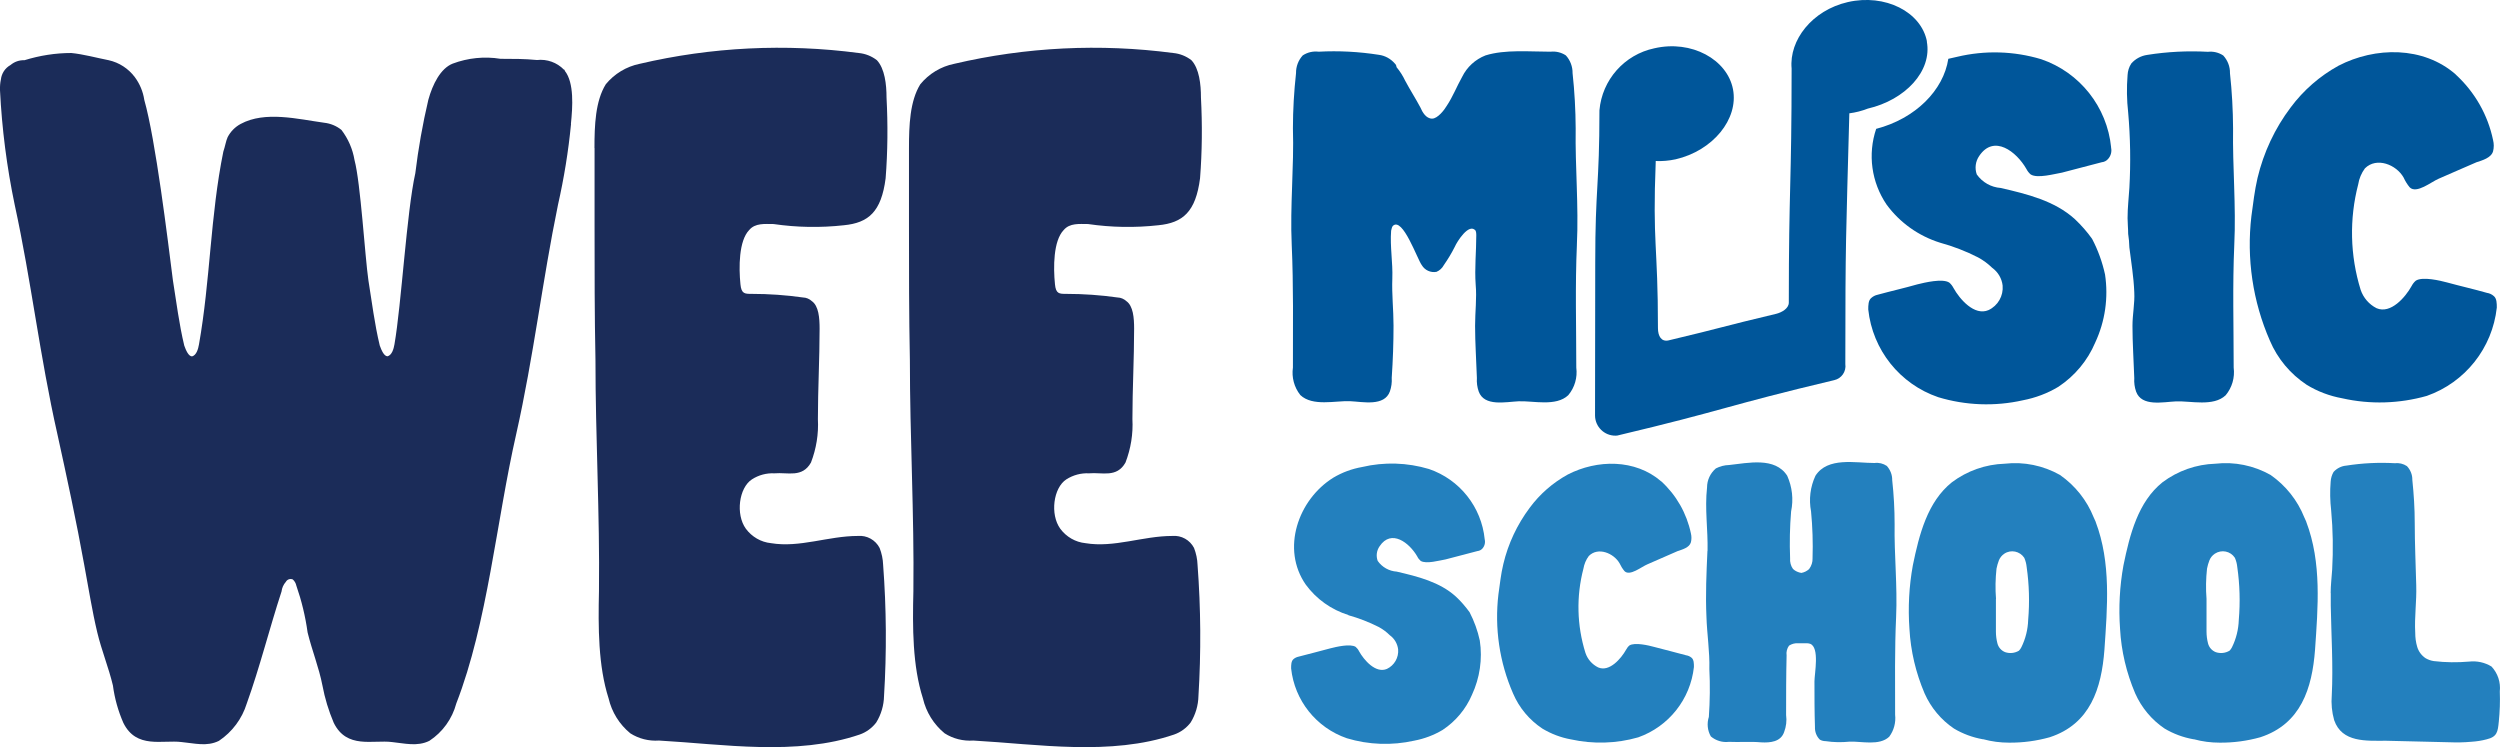
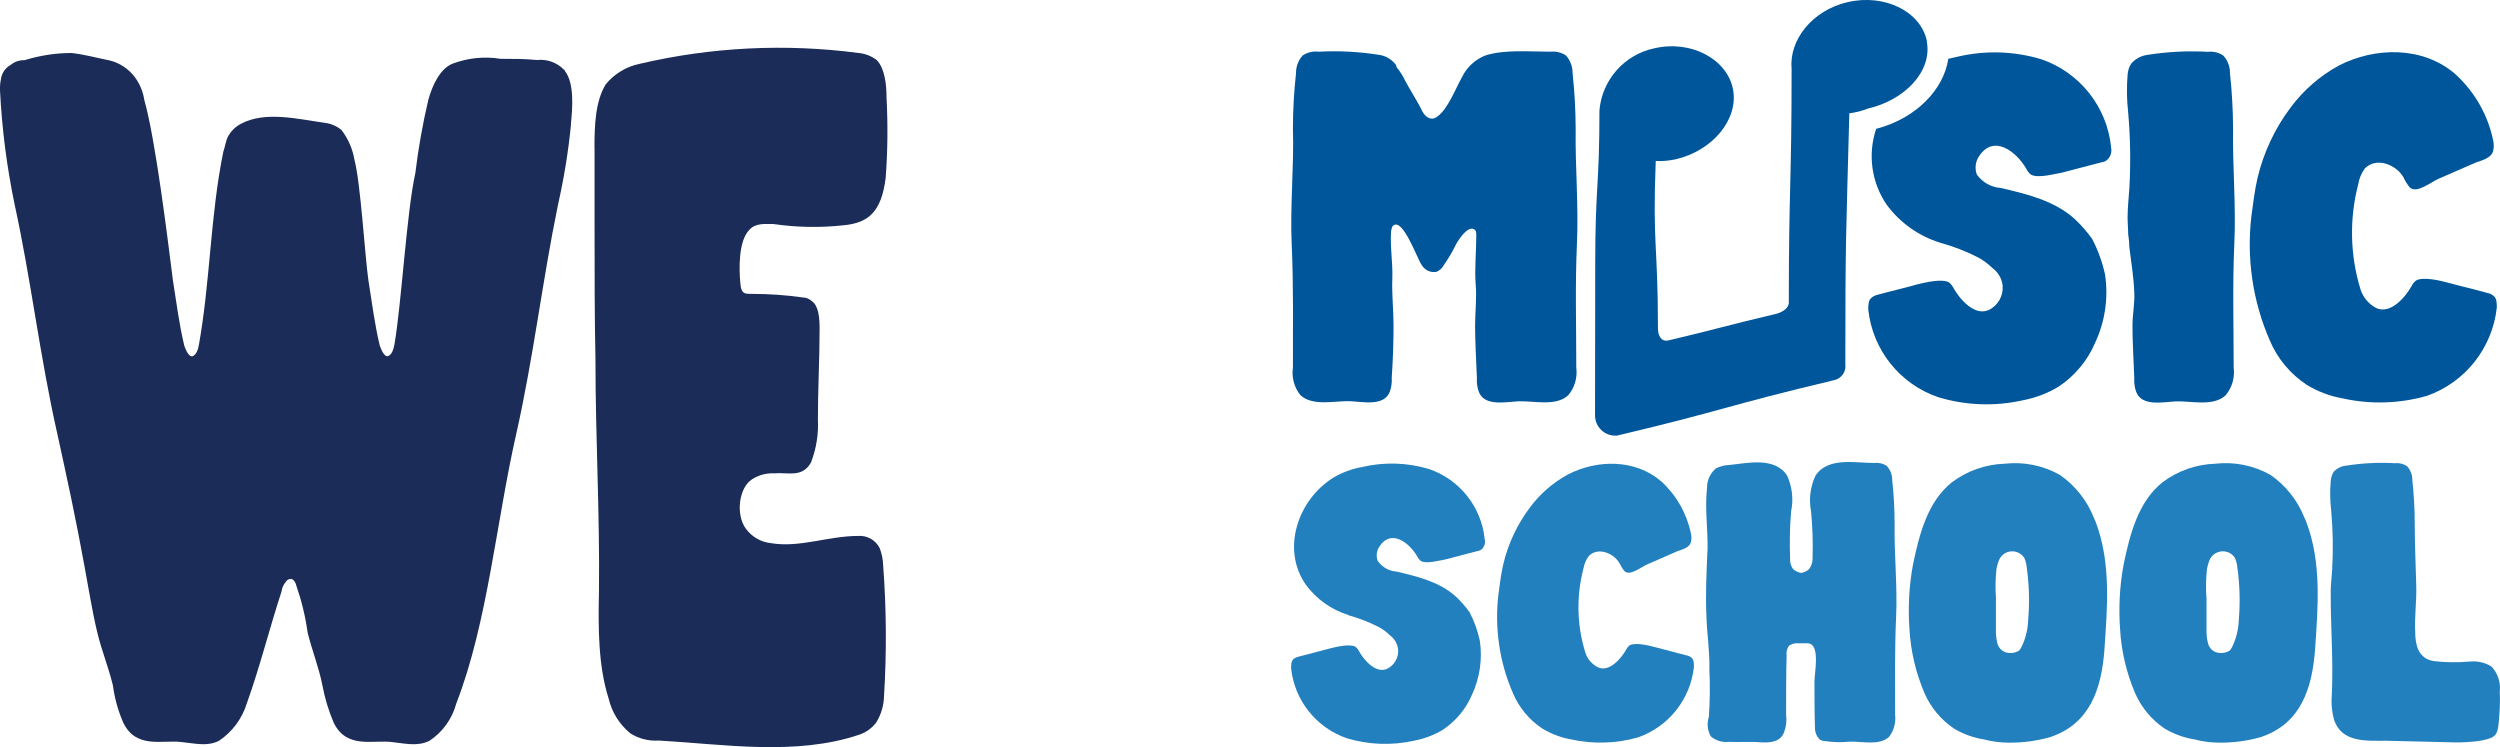
<svg xmlns="http://www.w3.org/2000/svg" id="Layer_2" data-name="Layer 2" viewBox="0 0 249.51 74.58">
  <defs>
    <style>
      .cls-1 {
        fill: #1b2c59;
      }

      .cls-2 {
        fill: #2380be;
      }

      .cls-3 {
        fill: #00569a;
      }
    </style>
  </defs>
  <g id="Layer_1-2" data-name="Layer 1">
    <g>
      <path id="Path_1" data-name="Path 1" class="cls-1" d="M56.99,12.38c-.26,2.71-.7,5.4-1.3,8.06-1.56,7.57-2.43,15.15-4.16,22.84-2,8.77-2.86,18.87-5.99,26.93-.41,1.53-1.36,2.86-2.69,3.73-1.21.6-2.51.24-3.73.12-1.91-.24-4.51.72-5.81-1.92-.51-1.2-.89-2.45-1.13-3.73-.35-1.8-1.04-3.49-1.48-5.29-.22-1.6-.6-3.17-1.13-4.69-.05-.23-.17-.44-.35-.6-.26-.11-.56,0-.69.24-.24.27-.39.61-.43.96-1.22,3.73-2.17,7.57-3.47,11.18-.47,1.52-1.45,2.84-2.78,3.73-1.21.6-2.43.24-3.73.12-1.91-.24-4.51.72-5.81-1.92-.52-1.19-.87-2.44-1.04-3.73-.43-1.8-1.13-3.49-1.56-5.29-.52-2.16-.87-4.45-1.3-6.73-.78-4.33-1.74-8.78-2.69-13.1-1.74-7.69-2.6-15.27-4.25-22.84C.68,16.67.19,12.85,0,9.01c-.01-.36.01-.73.09-1.08.07-.61.42-1.14.96-1.44.39-.33.88-.5,1.39-.48,1.52-.47,3.09-.72,4.68-.72,1.21.12,2.51.48,3.73.72,1.04.23,1.96.83,2.6,1.68.5.67.83,1.46.95,2.28,1.13,3.97,2.34,13.94,2.86,18.03.35,2.16.61,4.33,1.13,6.49.17.48.43,1.08.78,1.08.43-.12.61-.72.69-1.2,1.13-6.37,1.13-12.86,2.43-19.24.17-.48.26-1.08.43-1.44.29-.56.74-1.02,1.3-1.32,2.43-1.32,5.72-.48,8.33-.12.64.07,1.24.32,1.73.72.67.88,1.12,1.91,1.3,3,.61,2.28,1.04,9.62,1.39,12.02.35,2.16.61,4.33,1.13,6.49.17.48.43,1.08.78,1.08.43-.12.61-.72.69-1.2.69-3.97,1.22-13.22,2.08-17.07.3-2.47.73-4.91,1.3-7.33.43-1.56,1.22-3.13,2.43-3.61,1.52-.57,3.17-.74,4.77-.48,1.22,0,2.43,0,3.64.12,1-.11,1.99.24,2.69.96q.09,0,.09.12c.95,1.2.78,3.61.61,5.29" />
      <path id="Path_2" data-name="Path 2" class="cls-1" d="M59.33,14.78c0-2.28.09-4.69,1.13-6.37.86-1.05,2.06-1.77,3.38-2.04,7.16-1.68,14.57-2.04,21.86-1.08.66.06,1.29.31,1.82.72.78.84.96,2.4.96,3.73.14,2.68.12,5.37-.09,8.05-.43,3.37-1.73,4.45-4.16,4.69-2.34.26-4.7.22-7.03-.12-.87,0-1.82-.12-2.43.6-1.04,1.08-1.04,3.73-.87,5.41.09.96.43.96,1.13.96,1.71,0,3.42.12,5.12.36.32.01.63.14.87.36.69.48.78,1.68.78,2.76,0,3.01-.17,6.01-.17,9.02.08,1.48-.16,2.95-.69,4.33-.87,1.56-2.34.96-3.64,1.08-.8-.04-1.58.17-2.25.6-1.3.84-1.65,3.49-.61,4.93.6.81,1.51,1.34,2.51,1.44,2.86.48,5.72-.72,8.67-.72.9-.08,1.76.4,2.17,1.2.21.54.33,1.11.35,1.68.33,4.36.36,8.74.09,13.1-.02.93-.29,1.85-.78,2.64-.42.55-.99.97-1.65,1.2-6.33,2.16-13.62.96-20.03.6-1.01.07-2.01-.18-2.86-.72-1.09-.89-1.85-2.12-2.17-3.49-1.04-3.25-1.04-7.09-.96-10.7.09-7.69-.35-15.27-.35-23.08-.09-4.45-.09-8.9-.09-13.34v-7.8Z" />
-       <path id="Path_3" data-name="Path 3" class="cls-1" d="M90.72,14.78c0-2.28.09-4.69,1.13-6.37.86-1.05,2.05-1.77,3.38-2.04,7.16-1.68,14.57-2.04,21.86-1.08.66.06,1.29.31,1.82.72.78.84.95,2.4.95,3.73.14,2.68.12,5.37-.09,8.05-.43,3.37-1.73,4.45-4.16,4.69-2.34.26-4.7.22-7.02-.12-.87,0-1.82-.12-2.43.6-1.04,1.08-1.04,3.73-.87,5.41.09.96.43.96,1.13.96,1.71,0,3.42.12,5.12.36.32.01.63.14.87.36.69.48.78,1.68.78,2.76,0,3.01-.17,6.01-.17,9.02.08,1.48-.16,2.95-.69,4.33-.87,1.56-2.34.96-3.64,1.08-.8-.04-1.58.17-2.26.6-1.3.84-1.65,3.49-.61,4.93.6.81,1.51,1.34,2.51,1.44,2.86.48,5.73-.72,8.67-.72.9-.08,1.76.4,2.17,1.2.21.54.33,1.11.35,1.68.33,4.36.36,8.74.09,13.1-.02.93-.29,1.85-.78,2.64-.42.55-.99.97-1.65,1.2-6.33,2.16-13.62.96-20.04.6-1.01.07-2.01-.18-2.86-.72-1.09-.89-1.85-2.12-2.17-3.49-1.04-3.25-1.04-7.09-.95-10.7.09-7.69-.35-15.27-.35-23.08-.09-4.45-.09-8.9-.09-13.34v-7.8Z" />
      <path id="Path_4" data-name="Path 4" class="cls-2" d="M134.57,61.38c-1.7-.53-3.19-1.59-4.24-3.02-2.49-3.56-.78-8.49,2.73-10.68.89-.53,1.86-.89,2.88-1.07,2.21-.52,4.51-.45,6.68.2,3.07,1.05,5.24,3.79,5.56,7.02.08.33-.01.68-.24.93-.13.14-.3.22-.49.24-1.07.29-2.1.54-3.17.83-.59.1-1.95.49-2.49.15-.14-.12-.26-.27-.34-.44-.78-1.36-2.59-2.78-3.76-1.02-.3.43-.37.97-.19,1.46.44.63,1.14,1.02,1.9,1.07,2.1.49,4.29,1.03,5.9,2.49.51.47.96,1,1.37,1.56.46.89.81,1.85,1.02,2.83.28,1.84,0,3.73-.78,5.41-.61,1.43-1.63,2.65-2.93,3.51-.87.52-1.83.88-2.83,1.07-2.23.5-4.55.42-6.73-.24-3.05-1.05-5.22-3.77-5.56-6.97,0-.34,0-.73.24-.93.14-.12.31-.2.49-.24,1.07-.29,2.15-.54,3.17-.83.59-.15,2-.49,2.54-.15.14.12.26.27.34.44.49.88,1.66,2.24,2.78,1.76.74-.35,1.19-1.13,1.12-1.95-.07-.57-.37-1.08-.83-1.41-.33-.33-.71-.61-1.12-.83-.97-.49-1.98-.88-3.02-1.17" />
      <path id="Path_5" data-name="Path 5" class="cls-2" d="M165.78,48.02c1.52,1.38,2.56,3.21,2.98,5.22.07.29.07.59,0,.88-.15.54-.88.73-1.32.88-1.02.44-2,.88-3.02,1.32-.59.24-1.76,1.22-2.29.68-.2-.24-.36-.5-.49-.78-.59-1.02-2.15-1.66-3.07-.73-.28.37-.46.81-.54,1.27-.72,2.76-.65,5.67.2,8.39.21.64.67,1.16,1.27,1.46,1.12.49,2.29-.88,2.78-1.75.09-.17.2-.32.34-.44.54-.34,1.95,0,2.49.15,1.07.29,2.14.54,3.17.83.2.03.38.11.54.24.24.2.24.58.24.93-.35,3.21-2.51,5.94-5.56,7.02-2.19.63-4.51.69-6.73.2-1-.18-1.96-.55-2.83-1.07-1.3-.86-2.32-2.08-2.93-3.51-1.36-3.11-1.86-6.53-1.46-9.9.15-1.02.24-2,.49-3.02.48-2.03,1.38-3.94,2.63-5.61,1.01-1.37,2.31-2.5,3.8-3.32,2.93-1.51,6.73-1.56,9.32.68" />
      <path id="Path_6" data-name="Path 6" class="cls-2" d="M170.42,54.99c.05-2.14-.29-4.19-.05-6.34,0-.73.32-1.42.88-1.9.41-.21.86-.33,1.32-.34,1.9-.2,4.58-.83,5.8,1.07.5,1.12.64,2.36.39,3.56-.13,1.56-.16,3.12-.1,4.68-.03.38.07.76.29,1.07.23.21.52.34.83.39.29-.05.57-.19.78-.39.23-.31.36-.69.34-1.07.05-1.56,0-3.13-.15-4.68-.23-1.2-.08-2.45.44-3.56,1.22-1.9,4-1.27,5.9-1.27.43-.06.86.05,1.22.29.35.39.55.89.54,1.42.16,1.46.24,2.92.24,4.39-.05,3.07.29,6.15.15,9.27-.15,3.22-.1,6.49-.1,9.75.09.78-.12,1.57-.59,2.2-.98.93-2.78.44-3.95.49-.8.08-1.6.07-2.39-.05-.2,0-.41-.05-.58-.15-.34-.33-.51-.79-.49-1.27-.05-1.51-.05-3.02-.05-4.54,0-.78.54-3.41-.44-3.76-.13-.04-.26-.06-.39-.05h-.83c-.31-.02-.62.07-.88.24-.2.28-.29.63-.24.97-.05,2-.05,4-.05,5.95.08.58.01,1.16-.2,1.71-.34.97-1.37,1.07-2.29,1.02-1.07-.1-2.15,0-3.22-.05-.65.08-1.3-.12-1.8-.54-.34-.59-.41-1.3-.2-1.95.11-1.59.13-3.19.05-4.78.05-1.71-.24-3.51-.29-5.22-.1-2.19,0-4.39.1-6.58" />
      <path id="Path_7" data-name="Path 7" class="cls-2" d="M209.15,52.07c1.56,4.1,1.17,8.53.88,12.78-.29,3.85-1.41,7.41-5.46,8.73-1.32.37-2.68.55-4.05.54-.87,0-1.74-.11-2.58-.34h-.05c-1.02-.18-1.99-.54-2.88-1.07-1.29-.87-2.3-2.09-2.93-3.51-.87-2.04-1.39-4.22-1.51-6.44-.15-2.12-.04-4.25.34-6.34.63-3.07,1.46-6.34,3.9-8.29,1.52-1.14,3.36-1.79,5.27-1.85,1.91-.22,3.84.18,5.51,1.12,1.51,1.05,2.69,2.53,3.37,4.24.05.15.15.29.2.44M199.2,59.77v3.27c0,.39.05.79.15,1.17.1.4.39.73.78.88.46.15.95.1,1.37-.15.1-.1.18-.22.24-.34.42-.85.65-1.78.68-2.73.15-1.76.1-3.52-.15-5.27-.03-.32-.11-.63-.24-.93-.44-.66-1.33-.85-1.99-.41-.24.16-.43.39-.54.66-.1.27-.19.55-.24.83-.11,1-.13,2.02-.05,3.02" />
      <path id="Path_8" data-name="Path 8" class="cls-2" d="M230.17,52.07c1.56,4.1,1.17,8.53.88,12.78-.29,3.85-1.41,7.41-5.46,8.73-1.32.37-2.68.55-4.05.54-.87,0-1.74-.11-2.58-.34h-.05c-1.02-.18-1.99-.54-2.88-1.07-1.29-.87-2.3-2.09-2.93-3.51-.87-2.04-1.39-4.22-1.51-6.44-.15-2.12-.04-4.25.34-6.34.63-3.07,1.46-6.34,3.9-8.29,1.52-1.14,3.36-1.79,5.27-1.85,1.91-.22,3.84.18,5.51,1.12,1.51,1.05,2.69,2.53,3.37,4.24.05.15.15.29.2.44M220.22,59.77v3.27c0,.39.05.79.15,1.17.1.4.39.73.78.88.46.15.95.1,1.37-.15.1-.1.18-.22.24-.34.42-.85.65-1.78.68-2.73.15-1.76.1-3.52-.15-5.27-.03-.32-.11-.63-.24-.93-.44-.67-1.33-.85-2-.41-.24.16-.43.39-.54.66-.1.27-.19.55-.24.83-.11,1-.13,2.02-.05,3.02" />
      <path id="Path_9" data-name="Path 9" class="cls-2" d="M232.61,59.19c0-.78.1-1.56.15-2.34.11-1.97.08-3.94-.1-5.9-.11-.96-.13-1.92-.05-2.88.02-.34.12-.68.29-.97.33-.36.78-.59,1.27-.63,1.6-.25,3.21-.33,4.83-.24.43-.05.86.05,1.22.29.35.37.55.86.54,1.37.15,1.46.24,2.88.24,4.29,0,2.1.1,4.19.15,6.24.05,1.61-.19,3.17-.1,4.73,0,.48.06.96.2,1.42.14.46.43.85.83,1.12.26.15.54.25.83.29,1.17.14,2.34.15,3.51.05.78-.09,1.57.08,2.24.49.63.67.93,1.58.83,2.49.04,1.01,0,2.02-.1,3.02-.1.98-.15,1.51-1.22,1.76-.49.13-1,.21-1.51.24-.75.07-1.5.08-2.24.05l-6.29-.15c-1.95,0-4.39.2-5.17-2.05-.23-.81-.31-1.65-.24-2.49.15-2.97-.05-5.95-.1-8.93v-1.27Z" />
      <path id="Path_10" data-name="Path 10" class="cls-3" d="M157.38,24.45c-.18,4.04-.06,8.14-.06,12.24.13.99-.16,1.99-.8,2.75-1.22,1.16-3.49.55-4.96.61-1.29.06-3.43.55-3.98-.98-.15-.43-.21-.89-.18-1.35-.06-1.78-.18-3.49-.18-5.2,0-1.41.18-2.76.06-4.1-.12-1.65.06-3.31.06-4.96,0-.15-.01-.29-.06-.43-.67-.86-1.9,1.16-2.08,1.59-.32.64-.69,1.25-1.1,1.84-.16.3-.42.54-.73.67-.58.11-1.17-.16-1.47-.67-.43-.55-1.9-4.84-2.88-3.92-.12.12-.12.31-.18.49-.12,1.59.18,3.18.12,4.77-.06,1.59.12,3.12.12,4.71,0,1.71-.06,3.43-.18,5.2.03.46-.03.91-.18,1.35-.55,1.53-2.69,1.04-3.98.98-1.47-.06-3.73.55-4.96-.61-.62-.78-.88-1.77-.74-2.75,0-4.1.06-8.2-.12-12.24-.18-3.92.24-7.77.12-11.63,0-1.84.11-3.68.31-5.51-.01-.66.23-1.29.67-1.77.47-.31,1.03-.44,1.59-.37,2.01-.11,4.02,0,6,.31.62.08,1.18.39,1.59.86.11.09.17.23.18.37.34.41.63.86.86,1.35.49.92,1.04,1.77,1.53,2.69.18.43.55,1.1,1.16,1.1.55,0,1.22-.86,1.47-1.29.61-.92.98-1.9,1.53-2.88.48-.98,1.31-1.74,2.33-2.14,1.96-.61,4.41-.37,6.49-.37.54-.06,1.08.07,1.53.37.44.48.68,1.12.67,1.77.2,1.83.3,3.67.31,5.51-.06,3.86.31,7.71.12,11.63" />
      <path id="Path_11" data-name="Path 11" class="cls-3" d="M212.34,21.76c0-1.04.12-2.02.18-3,.14-2.51.1-5.03-.12-7.53-.14-1.24-.16-2.49-.06-3.73.02-.41.14-.81.37-1.16.41-.47.97-.77,1.59-.86,2-.32,4.04-.42,6.06-.31.54-.06,1.08.07,1.53.37.44.48.69,1.12.67,1.77.2,1.83.3,3.67.31,5.51-.06,3.86.31,7.71.12,11.63-.18,4.04-.06,8.14-.06,12.24.13.99-.16,1.99-.8,2.76-1.22,1.16-3.49.55-4.96.61-1.29.06-3.43.55-3.98-.98-.15-.43-.21-.89-.18-1.35-.06-1.78-.18-3.49-.18-5.2,0-1.16.24-2.26.18-3.37-.06-1.53-.31-3-.49-4.47-.01-.45-.05-.9-.12-1.35,0-.55-.06-1.1-.06-1.59" />
      <path id="Path_12" data-name="Path 12" class="cls-3" d="M245.09,7.44c1.9,1.74,3.21,4.03,3.73,6.55.09.36.09.74,0,1.1-.18.67-1.1.92-1.65,1.1-1.29.55-2.51,1.1-3.79,1.65-.73.31-2.2,1.53-2.88.86-.25-.3-.45-.63-.61-.98-.73-1.29-2.69-2.08-3.86-.92-.35.47-.58,1.02-.67,1.59-.9,3.46-.82,7.11.24,10.53.27.8.84,1.46,1.59,1.84,1.41.61,2.88-1.1,3.49-2.2.11-.21.25-.4.43-.55.67-.43,2.45,0,3.12.18,1.35.37,2.69.67,3.98,1.04.25.04.48.14.67.31.31.24.31.74.31,1.16-.44,4.03-3.15,7.46-6.98,8.81-2.75.78-5.66.87-8.45.24-1.26-.23-2.46-.68-3.55-1.35-1.63-1.08-2.91-2.61-3.67-4.41-1.71-3.91-2.34-8.2-1.84-12.43.18-1.28.31-2.51.61-3.8.61-2.55,1.73-4.95,3.31-7.04,1.27-1.71,2.9-3.13,4.77-4.16,3.67-1.9,8.45-1.96,11.69.86" />
      <path id="Path_13" data-name="Path 13" class="cls-3" d="M210.7,14.72c-.4-4.05-3.13-7.5-6.98-8.81-2.73-.82-5.62-.9-8.39-.24-.3.06-.59.13-.88.2-.48,3.14-3.28,5.97-7.2,6.99-.86,2.54-.47,5.34,1.04,7.56,1.32,1.8,3.19,3.13,5.33,3.8,1.31.36,2.59.85,3.8,1.47.52.28.99.63,1.41,1.04.58.42.96,1.06,1.04,1.77.09,1.03-.47,2.01-1.41,2.45-1.41.61-2.88-1.1-3.49-2.2-.11-.21-.25-.4-.43-.55-.67-.43-2.45,0-3.18.18-1.29.37-2.63.67-3.98,1.04-.23.05-.44.16-.61.31-.31.24-.31.74-.31,1.16.43,4.03,3.15,7.44,6.98,8.75,2.74.83,5.65.94,8.45.31,1.25-.24,2.46-.69,3.55-1.35,1.63-1.08,2.91-2.61,3.67-4.41.99-2.12,1.33-4.48.98-6.8-.27-1.23-.7-2.43-1.29-3.55-.5-.71-1.08-1.36-1.71-1.96-2.02-1.84-4.77-2.51-7.41-3.12-.96-.07-1.83-.56-2.39-1.35-.22-.62-.13-1.3.24-1.84,1.47-2.2,3.73-.43,4.71,1.29.11.21.25.4.43.55.67.43,2.39-.06,3.12-.18,1.35-.37,2.63-.67,3.98-1.04.23-.02.45-.13.61-.31.29-.31.41-.75.31-1.16" />
      <path id="Path_14" data-name="Path 14" class="cls-3" d="M192.32,4.15c-.57-2.97-4.18-4.8-7.91-3.94-3.55.82-5.86,3.79-5.6,6.63v.04c0,11.63-.28,11.7-.28,23.32,0,.6-.73.99-1.26,1.12-5.6,1.33-5.13,1.32-10.73,2.65-.72.17-1.07-.41-1.07-1.22,0-8.35-.55-8.35-.22-16.68.66.03,1.33-.03,1.98-.17,3.73-.86,6.3-4.02,5.73-6.99s-4.13-4.95-7.85-4.09c-2.99.63-5.22,3.15-5.48,6.19,0,.01,0-.04,0-.02,0,7.63-.42,7.63-.42,15.25s-.02,7.63-.02,15.25c.02,1.11.93,2,2.04,1.99.06,0,.12,0,.18-.01,10.87-2.58,10.78-2.95,21.65-5.53.73-.16,1.22-.86,1.11-1.61,0-12.51.07-12.51.4-25.02.63-.08,1.25-.24,1.84-.47,3.73-.86,6.45-3.74,5.89-6.71" />
    </g>
  </g>
</svg>